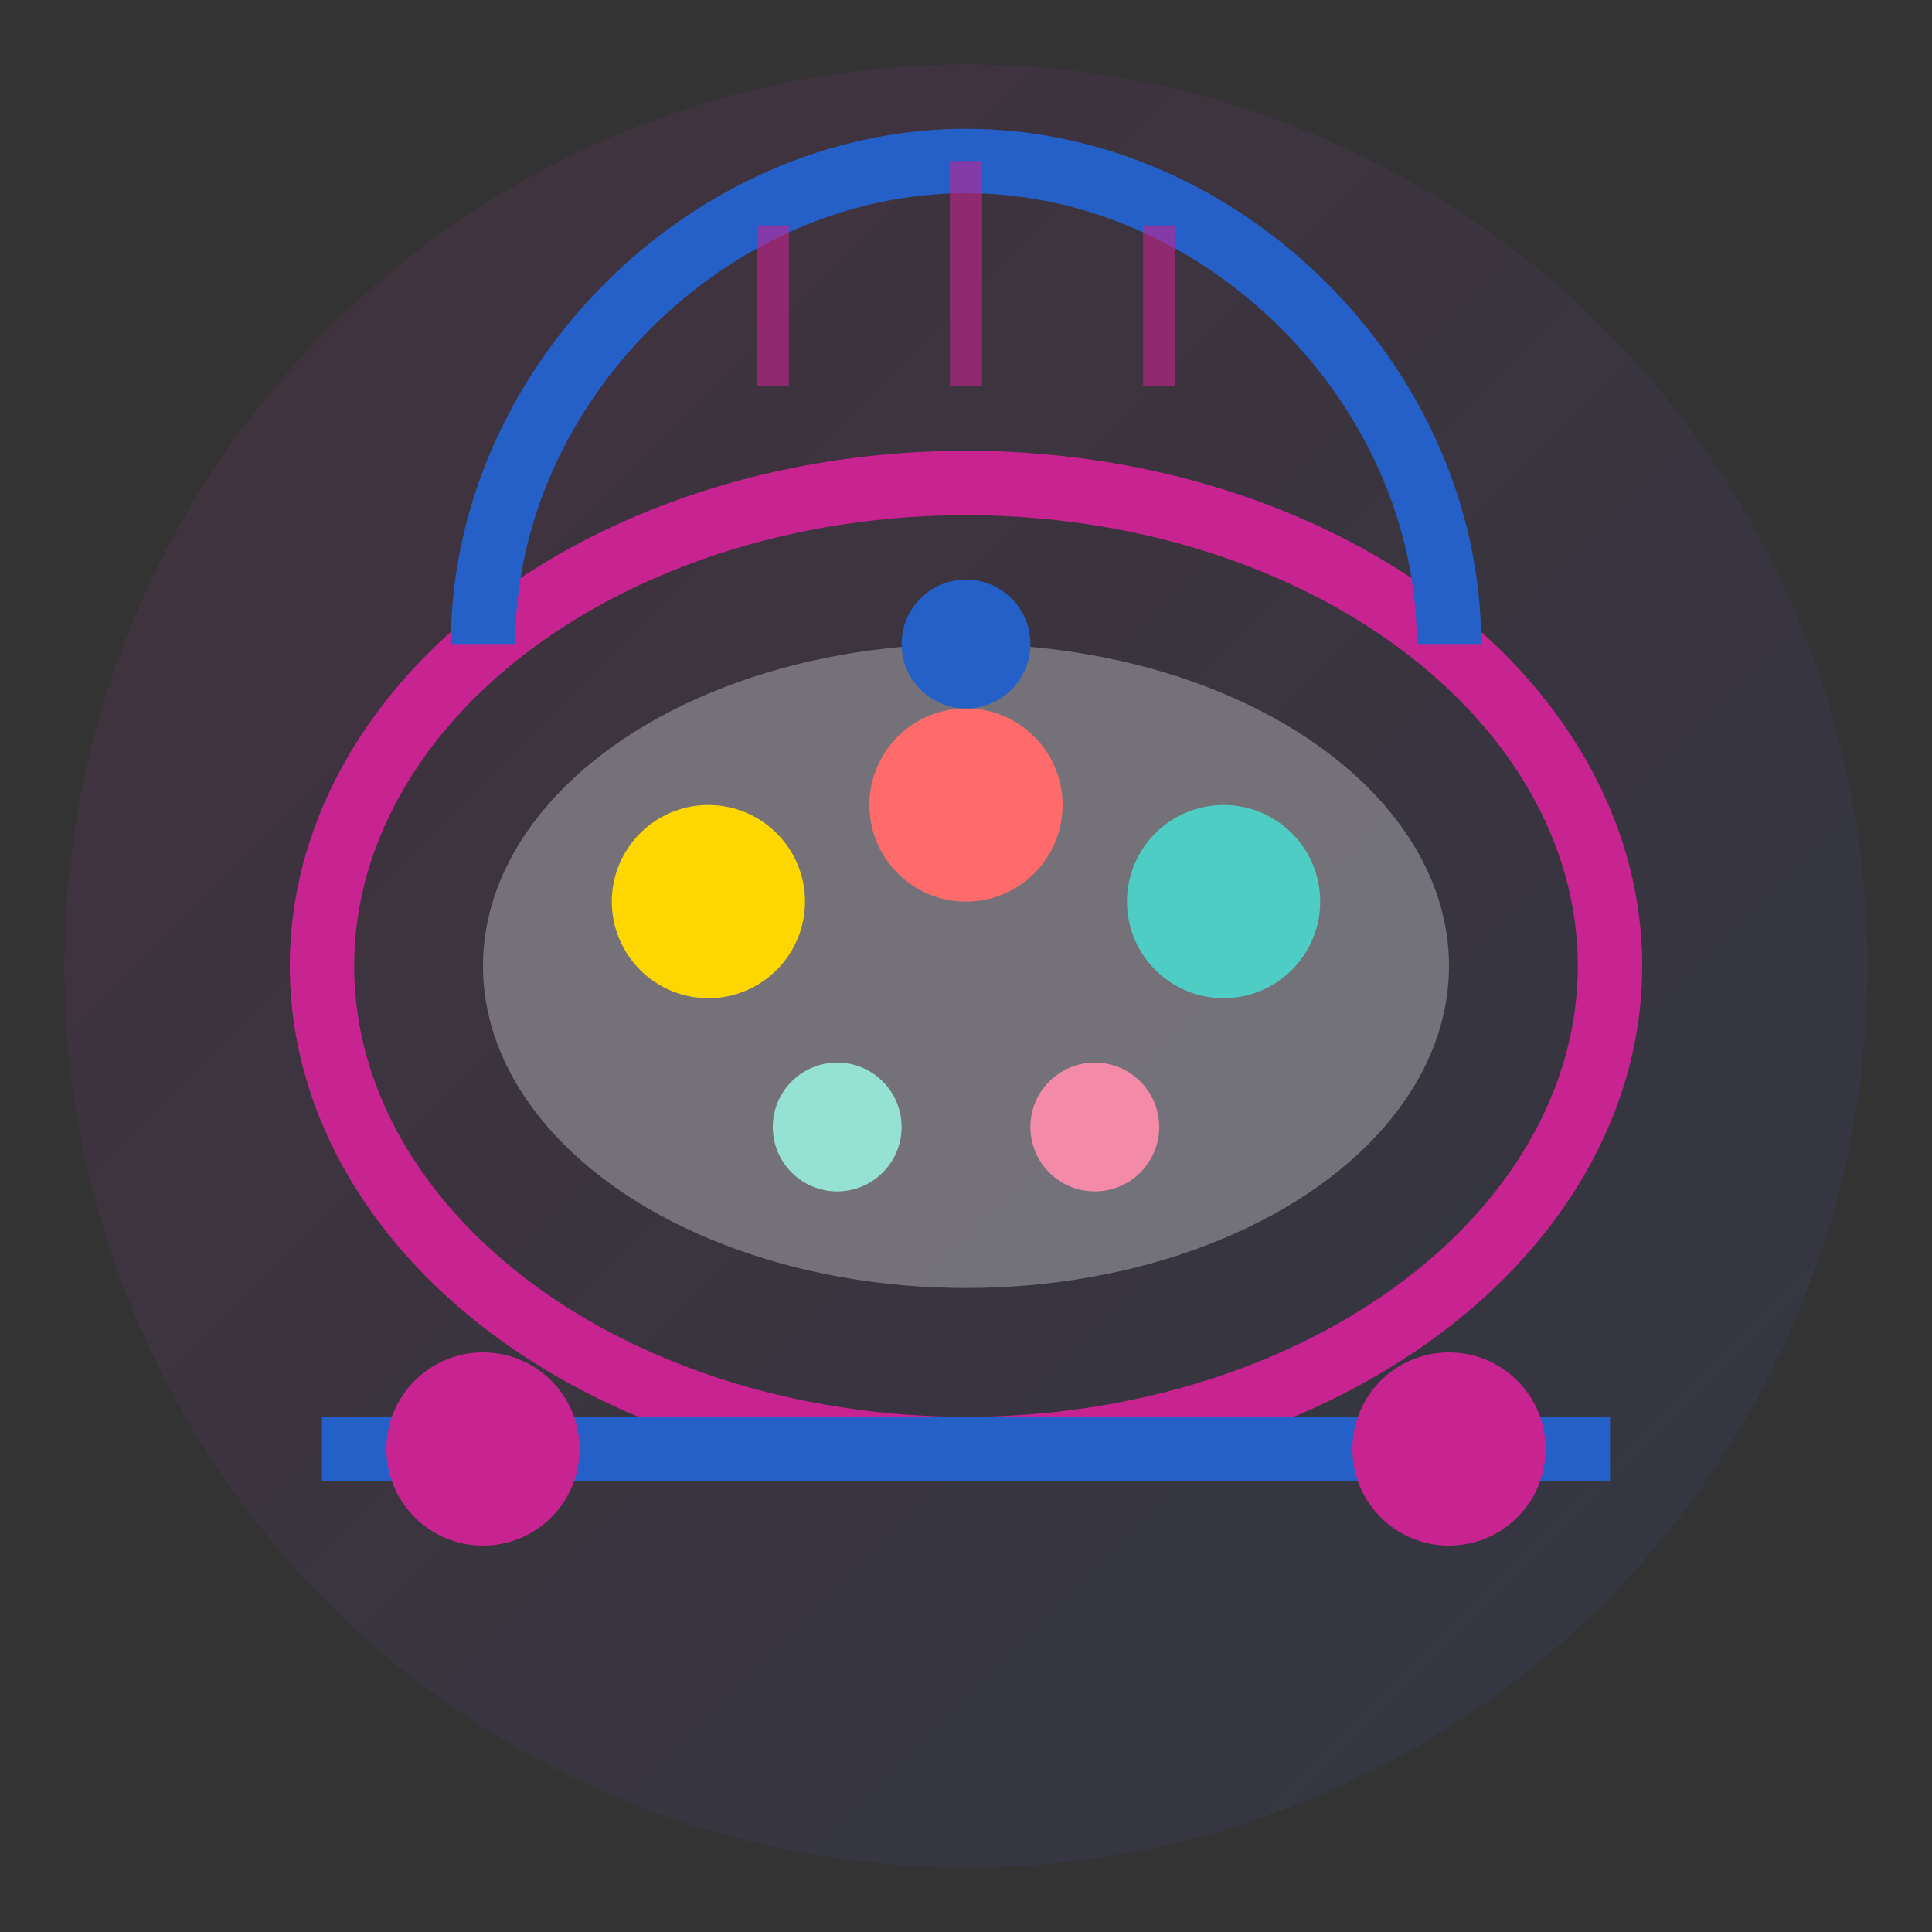
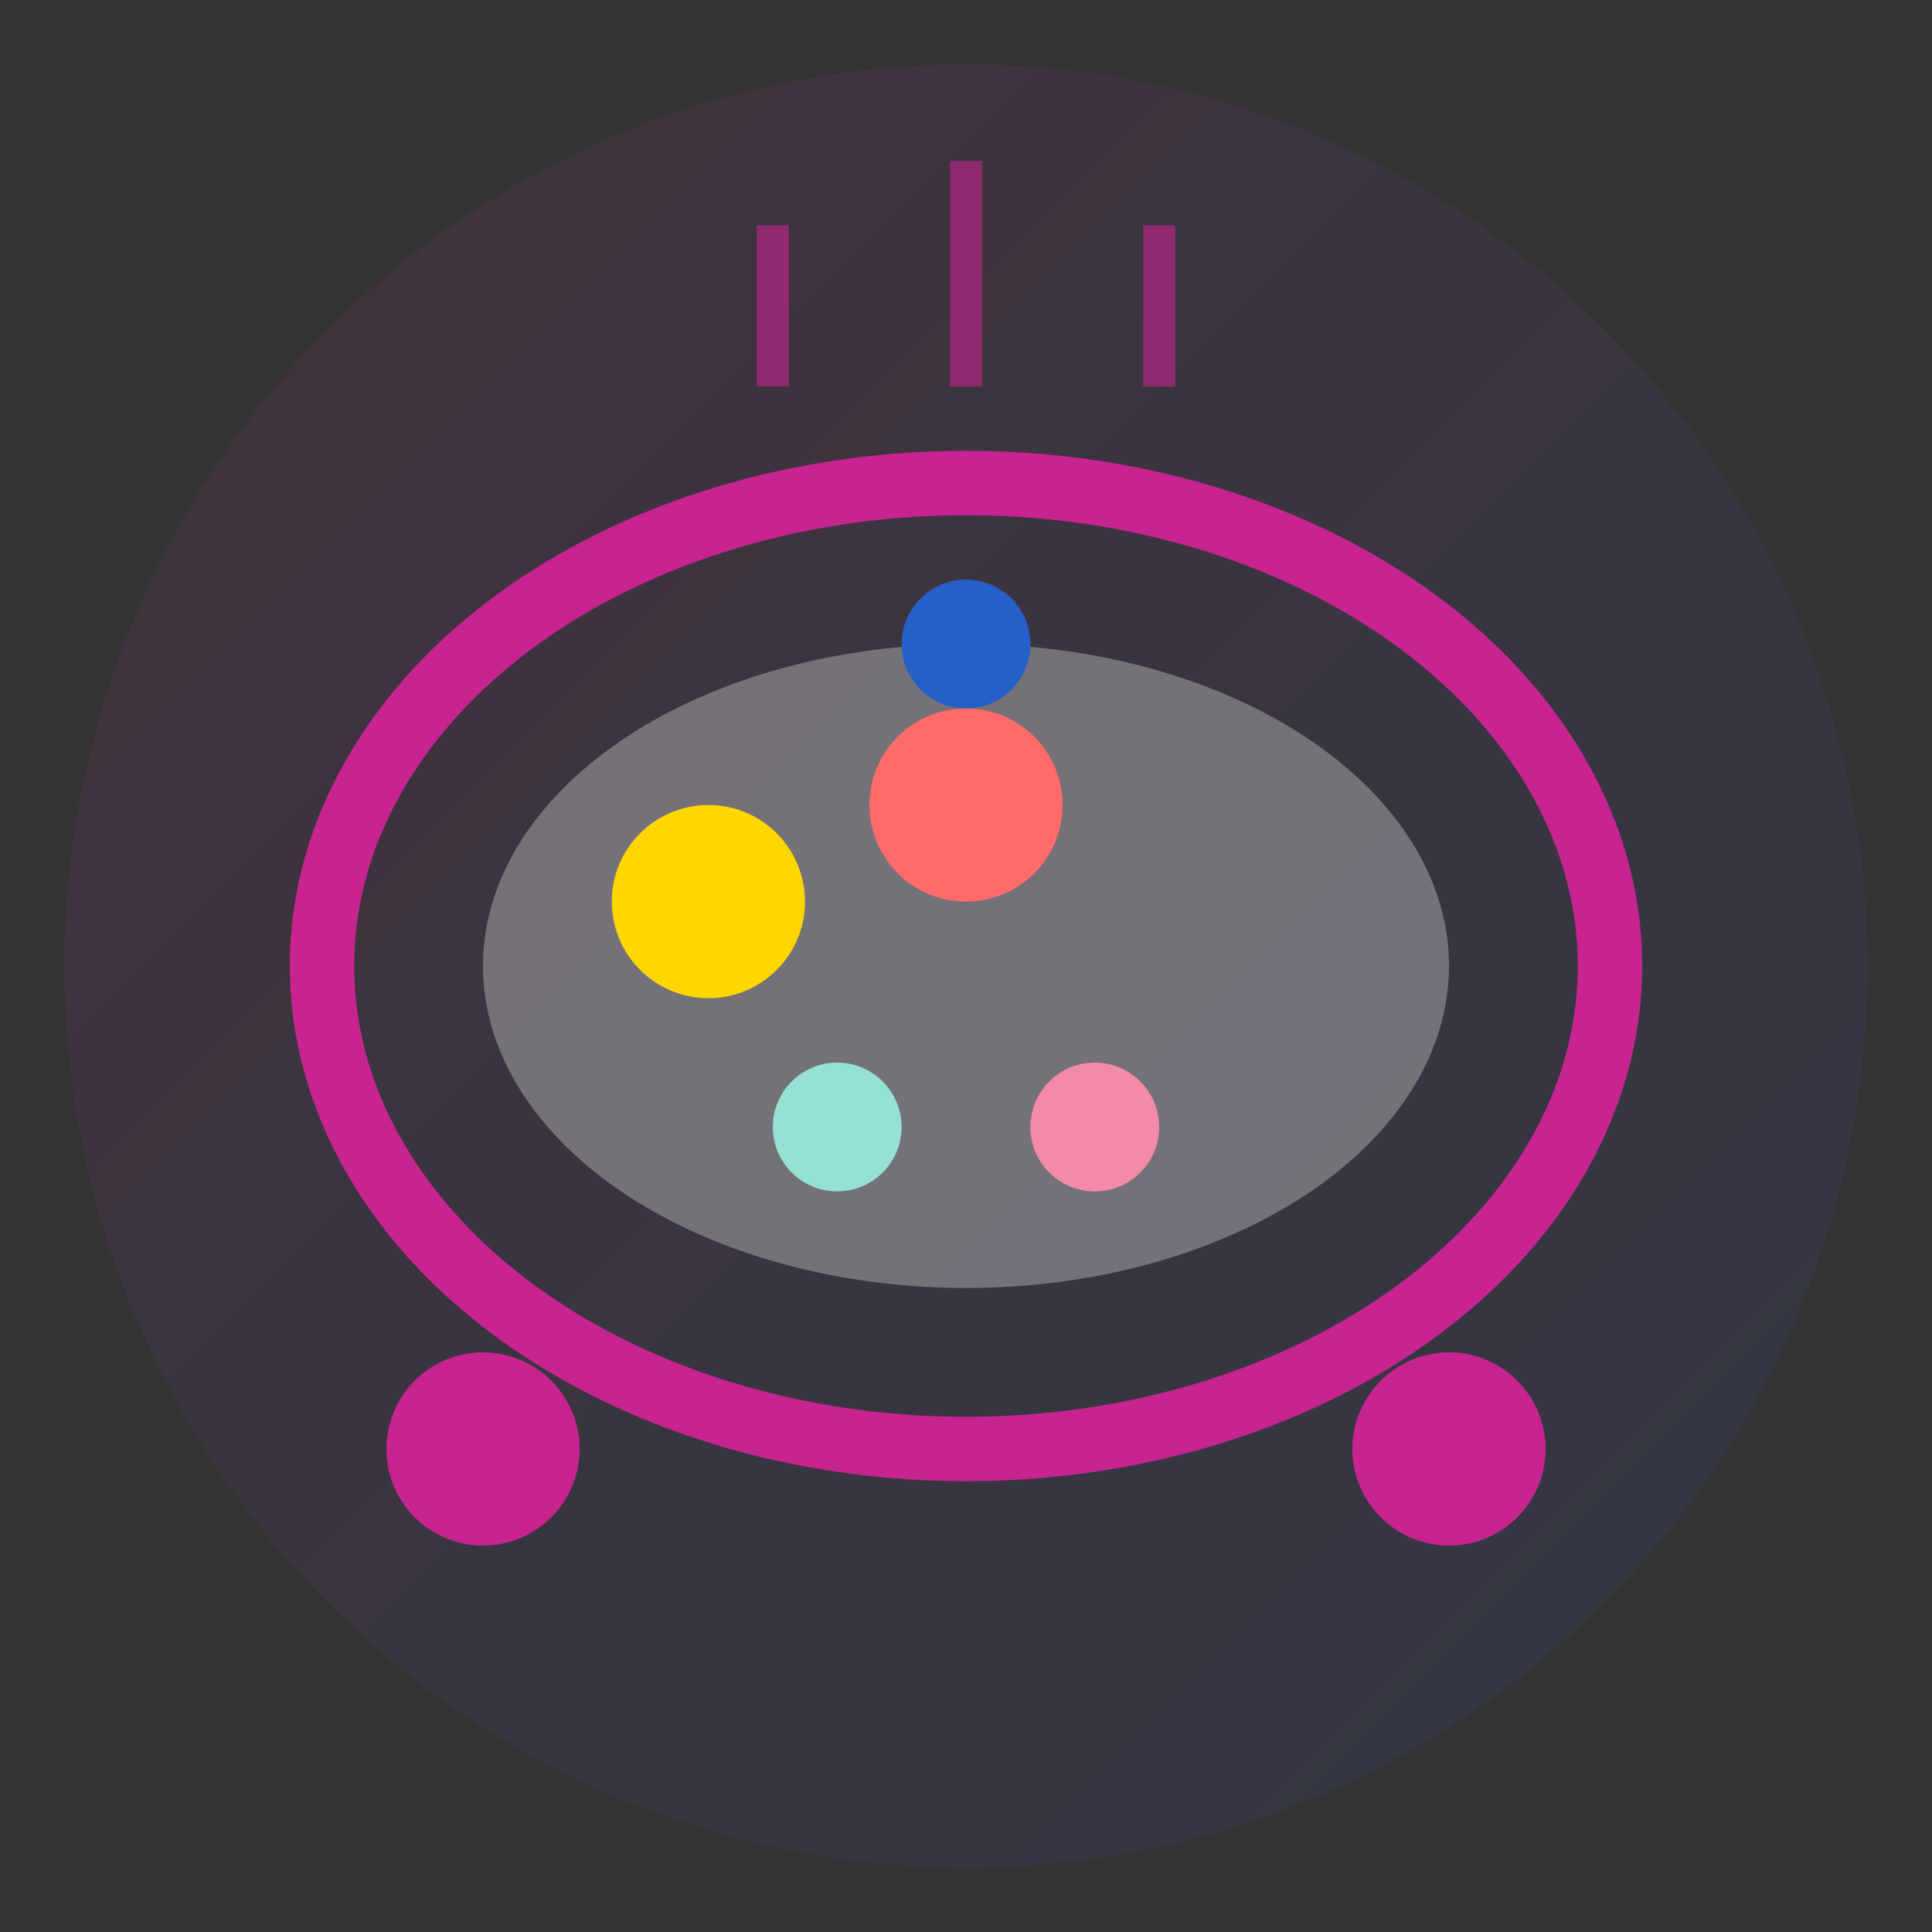
<svg xmlns="http://www.w3.org/2000/svg" width="60" height="60" viewBox="0 0 60 60" fill="none">
  <rect x="0" y="0" width="60" height="60" fill="#333333" stroke="none" />
  <circle cx="30" cy="30" r="28" fill="url(#services-gradient)" opacity="0.1" />
  <ellipse cx="30" cy="30" rx="20" ry="15" fill="none" stroke="#c72491" stroke-width="2" />
  <ellipse cx="30" cy="30" rx="15" ry="10" fill="white" opacity="0.3" />
  <circle cx="22" cy="28" r="3" fill="#FFD700" />
  <circle cx="30" cy="25" r="3" fill="#FF6B6B" />
-   <circle cx="38" cy="28" r="3" fill="#4ECDC4" />
  <circle cx="26" cy="35" r="2" fill="#95E1D3" />
  <circle cx="34" cy="35" r="2" fill="#F38BA8" />
-   <path d="M15 20c0-8 7-15 15-15s15 7 15 15" stroke="#2460c7" stroke-width="2" fill="none" />
  <circle cx="30" cy="20" r="2" fill="#2460c7" />
  <path d="M24 12v-5m6 5v-7m6 7v-5" stroke="#c72491" stroke-width="1" opacity="0.6" />
-   <path d="M10 45h40" stroke="#2460c7" stroke-width="2" />
  <circle cx="15" cy="45" r="3" fill="#c72491" />
  <circle cx="45" cy="45" r="3" fill="#c72491" />
  <defs>
    <linearGradient id="services-gradient" x1="0%" y1="0%" x2="100%" y2="100%">
      <stop offset="0%" stop-color="#c72491" />
      <stop offset="100%" stop-color="#2460c7" />
    </linearGradient>
  </defs>
</svg>